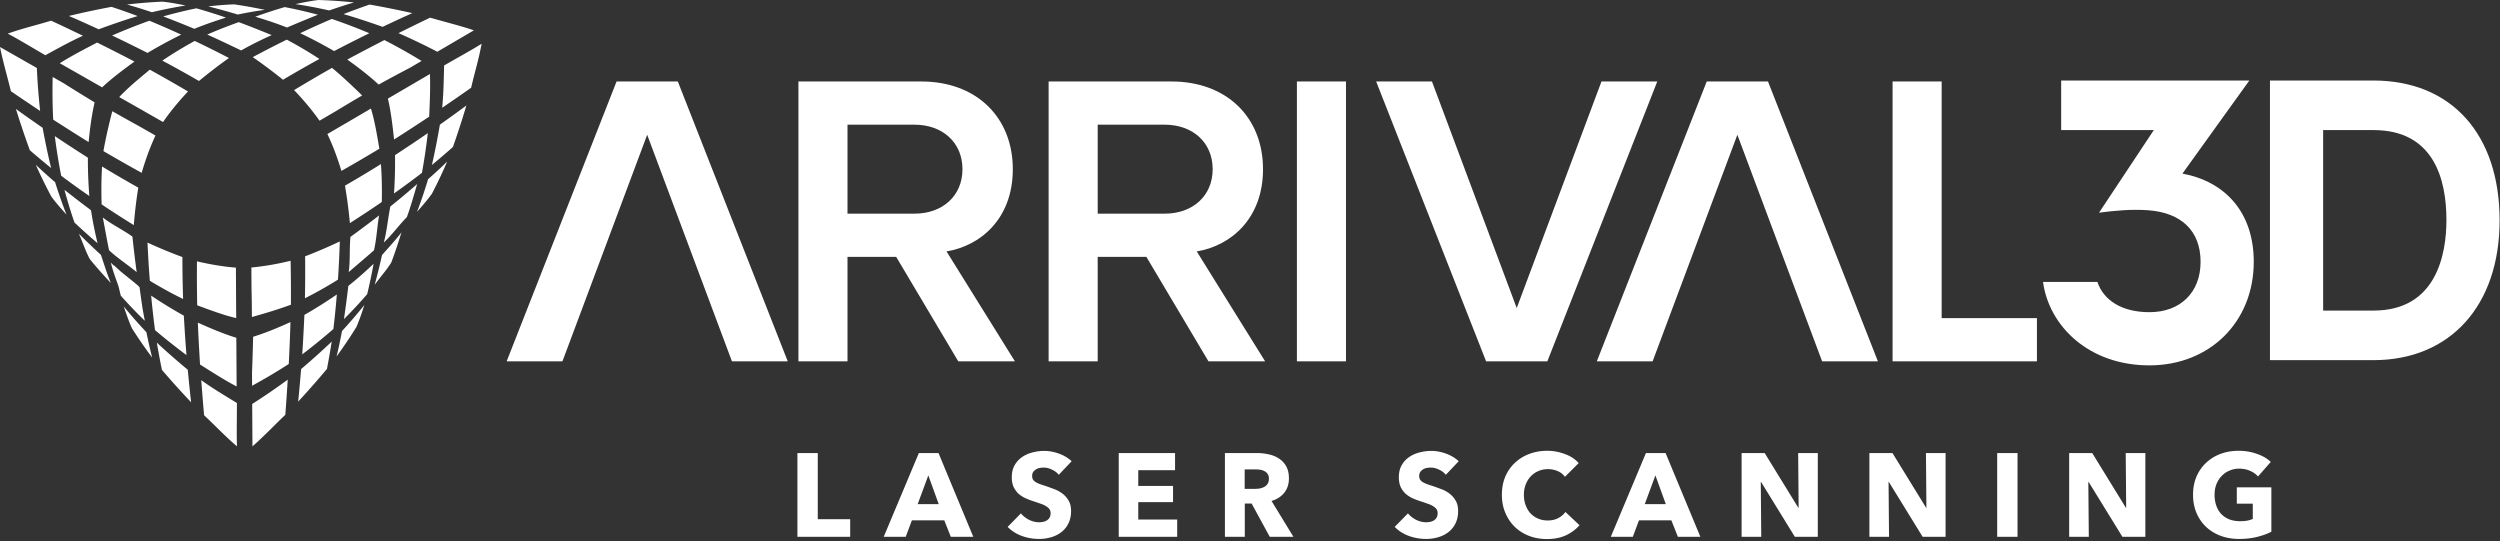
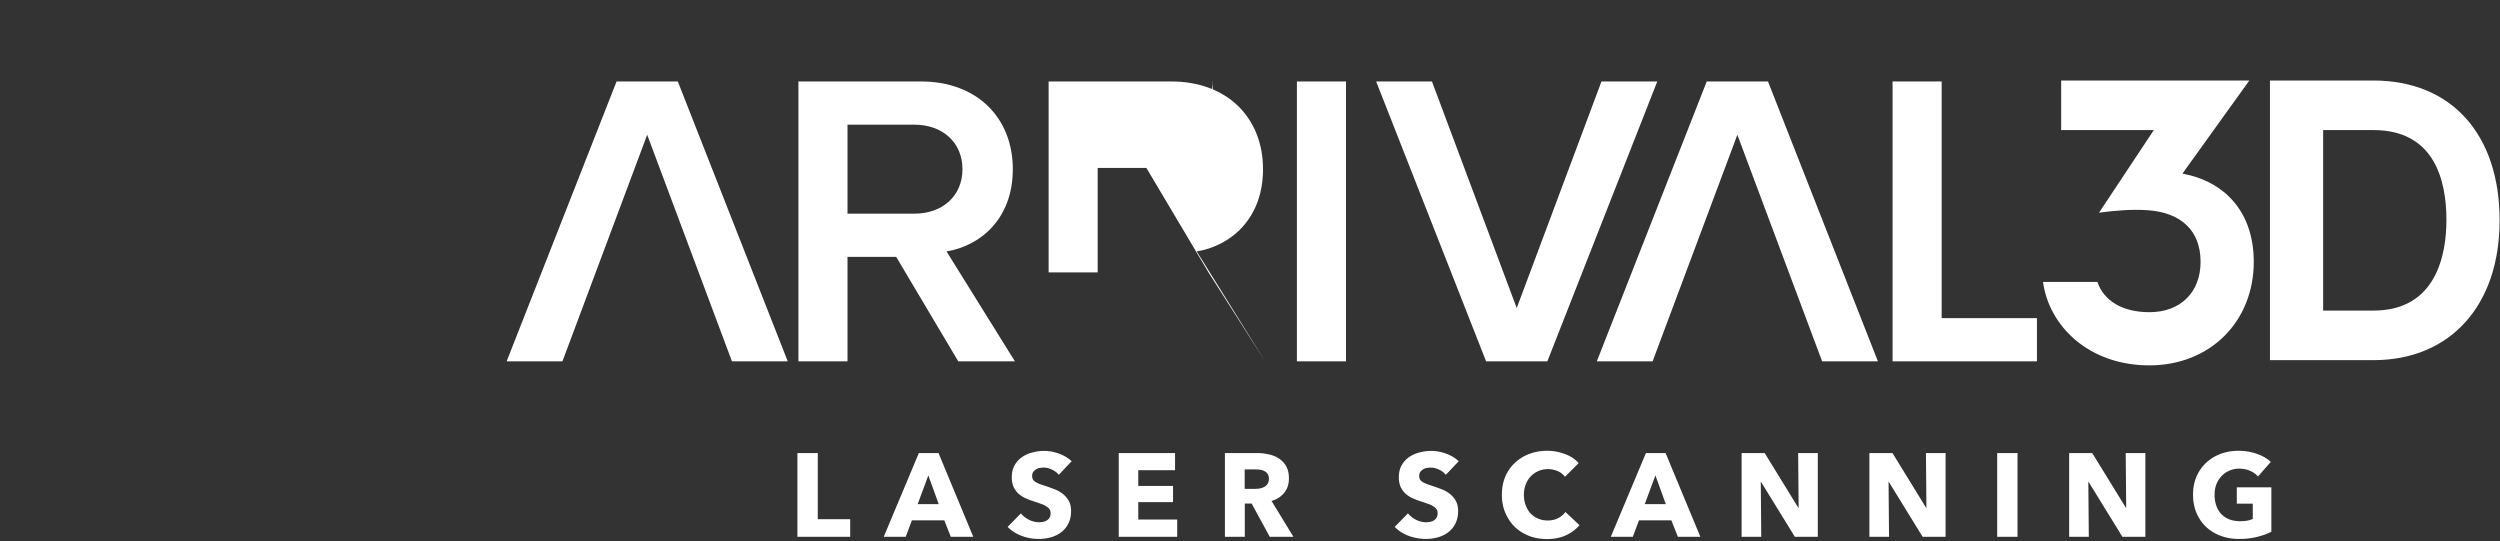
<svg xmlns="http://www.w3.org/2000/svg" width="1141" height="247" viewBox="0 0 1141 247" fill="none">
  <rect x="0" y="0" width="1141" height="247" fill="#333333" stroke="none" />
  <g clip-path="url(#a)">
    <g clip-path="url(#b)" fill="#fff">
-       <path d="m309.357 37.189 50.171 127.725h-25.467L295.377 61.51l-38.679 103.404h-25.466l50.17-127.725zM439.273 77.21c0-12.254-9.191-20.3-21.833-20.3h-30.642v40.6h30.642c12.642 0 21.833-8.046 21.833-20.3m-1.916 87.704-28.342-47.679h-22.217v47.679h-22.4V37.189h56.105c25.279 0 41.745 16.467 41.745 40.02 0 22.788-14.933 35.047-30.258 37.534l31.221 50.171zM553.465 77.21c0-12.254-9.191-20.3-21.833-20.3H500.99v40.6h30.642c12.642 0 21.833-8.046 21.833-20.3m-1.916 87.704-28.342-47.679H500.99v47.679h-22.4V37.189h56.104c25.28 0 41.746 16.467 41.746 40.02 0 22.788-14.937 35.047-30.25 37.534l31.213 50.171zM614.307 37.19h-22.4v127.724h22.4zm63.946 127.724L628.082 37.189h25.467l38.683 103.404 38.679-103.404h25.467l-50.171 127.725zM806.911 37.189l50.171 127.725h-25.466L792.932 61.51l-38.679 103.404h-25.467l50.171-127.725zm56.859 127.725V37.189h22.4v108h43.487v19.725zm117.216 1.842c-27.583 0-45.787-17.838-48.55-38.067h24.825c2.759 8.275 11.034 13.792 23.725 13.792 14.159 0 23.354-9.009 23.354-22.988 0-14.154-8.829-22.429-23.904-23.537-7.725-.55-15.262.187-22.437 1.108l25.004-37.696h-42.292v-22.62h85.879l-30.529 42.474c19.679 3.684 32.549 17.842 32.549 40.271 0 27.4-20.04 47.263-47.624 47.263M1083.27 59.368h-22.99v82.38h22.99c28.87 0 33.28-25.926 33.28-41.371 0-18.759-5.88-41.009-33.28-41.009m0 105h-47.26V36.752h47.26c35.48 0 57.55 24.458 57.55 63.808 0 38.979-22.62 63.808-57.55 63.808" />
-       <path fill-rule="evenodd" clip-rule="evenodd" d="M114.969 144.681c5.942-1.629 12.271-3.575 17.8-5.596.05-6.696 0-13.404-.133-20.067-5.7 1.404-12.046 2.542-17.905 3.063l.059 9.337c.112 4.384.166 8.825.179 13.263m.087 31.383-.033-5.896c.213-5.429.392-10.929.5-16.462 5.792-1.804 11.521-4.175 17.042-6.7-.175 6.5-.471 12.841-.763 19.116-5.437 3.513-11 6.805-16.746 9.942m.167 27.663c5.188-4.563 10.188-9.821 14.992-14.405.412-5.041.742-10.408 1.121-16.045-5.221 3.816-10.68 7.575-16.23 11.095zm22.721-41.992c.396-5.846.708-11.875.983-18.004 5.15-2.95 10.13-6.092 14.8-9.317a382 382 0 0 1-1.579 15.763 280 280 0 0 1-14.204 11.558m-1.871 21.575a409 409 0 0 0 13.15-14.942 369 369 0 0 0 2.175-12.471c-4.387 4.205-9.05 8.355-13.971 12.55-.433 5.209-.854 10.175-1.354 14.863m-28.262-38.133c-5.817-1.33-12.184-3.763-17.809-5.838a732 732 0 0 1-.112-20.062c5.812 1.345 11.85 2.425 17.779 2.87.046 7.059.071 15.405.142 23.03m.35 58.533c-.217-5.95-.025-12.367-.03-19.779-5.833-3.575-10.8-6.509-16.287-10.421.446 5.625.846 10.996 1.32 16.033 5.384 5.004 9.163 9.184 14.997 14.167m-24.592-67.254a565 565 0 0 1-.32-19.138c-5.497-2.016-10.792-4.241-15.926-6.596.275 5.867.596 11.692 1.075 17.434 4.817 2.908 9.875 5.746 15.171 8.3m3.667 47.146c-.563-4.688-1.038-9.634-1.538-14.85-4.975-4.138-9.683-8.23-14.116-12.371.75 4.441 1.533 8.641 2.325 12.429a376 376 0 0 0 13.329 14.792m-2.13-21.55c-5-3.709-9.879-7.588-14.358-11.384a401 401 0 0 1-1.758-15.737 211 211 0 0 0 14.912 9.133c.346 6.125.734 12.146 1.204 17.988m22.892 14.333c-5.887-3.117-11.137-6.517-16.7-10.029-.375-6.254-.742-12.604-.996-19.096 5.55 2.458 11.746 5.158 17.563 6.887.046 8.13.083 14.367.133 22.238m45.609-13.688c.858-3.508 1.691-7.425 2.479-11.608 3.741-4.067 7.133-8.017 10.212-11.9-1.2 3.746-2.35 7.096-3.646 10.075a215 215 0 0 1-9.045 13.433m19.412-64.366c-.833 4.733-1.25 11.658-2.362 15.929-4.042 3.596-7.521 6.458-11.521 9.937.758-4.641.279-11.087.816-16.079a544 544 0 0 0 13.067-9.787M190.386 84a394 394 0 0 1-12.246 10.263c-.942 4.625-1.758 12.258-2.988 16.442 3.963-3.721 6.813-7.813 10.534-11.609 1.429-3.77 3.454-10.754 4.7-15.095m-19.371 45.959c2.521-3.496 5.725-7.063 7.562-10.171 1.6-4.171 3.213-9.067 4.659-13.75-2.346 3.121-5.909 6.996-8.875 10.346a279 279 0 0 1-3.346 13.575m-14.038 15.696c3.838-3.859 7.417-7.696 10.617-11.413 1.046-4.408 2.058-9.054 2.904-13.841-3.571 3.408-7.408 6.816-11.516 10.091a565 565 0 0 1-2.005 15.163m47.109-71.917a218 218 0 0 1-6.938 14.646c-1.896 2.63-4.2 5.342-6.796 8.275a220 220 0 0 0 5.017-14.85c3.183-2.813 6.129-5.533 8.717-8.07m-64.917 62.383c5.263-2.625 10.283-5.516 15.071-8.483.4-5.75.654-11.575.858-17.442-5.104 2.409-10.375 4.7-15.846 6.788.075 6.337.05 12.758-.083 19.137M51.265 50.752a586 586 0 0 0 11.575 6.475l8.116 4.625c-2.479 5.329-4.666 11.391-6.295 17.029a731 731 0 0 1-17.45-9.913c1.012-5.804 2.491-12.258 4.054-18.216M24.044 35.135a257 257 0 0 0 .237 19.47c5.288 3.392 10.63 6.826 16.171 10.222.58-6.042 1.384-12.188 2.721-18.109a815 815 0 0 1-14.004-8.662zM.002 21.452l16.821 9.575c.27 6.566.8 13.17 1.496 19.604-4.692-3.146-9.175-6.121-13.338-8.996-1.566-6.45-3.62-13.413-4.979-20.183m25.009 40.67a790 790 0 0 0 15.1 9.855c-.025 5.933.212 11.816.662 17.475a377 377 0 0 1-12.858-9.25 275 275 0 0 1-2.904-18.08M7.26 49.714a404 404 0 0 0 6.362 18.858 376 376 0 0 0 9.713 8.121c-1.446-5.904-2.709-12.016-3.884-18.37-4.292-2.984-8.379-5.834-12.191-8.609m9.083 25.492c2.604 2.5 5.583 5.175 8.812 7.954 1.65 5.267 3.375 10.183 5.196 14.787-2.637-2.908-4.966-5.579-6.896-8.195a216 216 0 0 1-7.112-14.546M54.41 44.302c6.645 3.754 13.883 7.904 20.016 11.395 3.354-4.912 7.304-9.6 11.38-13.958a720 720 0 0 0-17.434-9.937c-4.612 3.829-9.9 8.133-13.962 12.5M3.548 15.347c5.263 2.784 10.725 6.15 17.146 9.859 6.008-3.267 11.037-6.1 17.167-8.896-5.096-2.425-9.942-4.767-14.542-6.871-7.03 2.158-12.538 3.346-19.771 5.908M74.09 27.672c4.858-3.308 9.837-6.27 14.77-8.987 5.217 2.454 10.421 5.087 15.638 7.787-4.604 3.263-9.183 6.742-13.68 10.492a555 555 0 0 0-16.728-9.292M31.427 7.281a382 382 0 0 1 19.475-4.154 337 337 0 0 1 11.93 4.2c-5.809 1.766-11.705 3.804-17.78 6.041-4.766-2.175-9.287-4.237-13.625-6.087m19.73 8.929c5.291 2.504 10.7 5.179 16.174 7.946a212 212 0 0 1 15.371-8.346 396 396 0 0 0-14.516-6.346 279 279 0 0 0-17.03 6.746M27.29 28.864c5.646-3.542 11.216-6.387 17.037-9.446 5.609 2.8 11.288 5.654 17.038 8.684-4.909 3.575-10.342 7.591-14.746 11.766a24974 24974 0 0 0-19.33-11.004m35.091 95.338c-3.687-3.092-9.475-6.913-12.612-10.017-1.096-5.296-1.838-9.738-2.85-14.942 3.637 2.979 9.462 5.784 13.52 8.742a515 515 0 0 0 1.942 16.217m3.725 22.2c-.362-1.821-.691-3.638-1.025-5.463v-.012l-.02-.105a599 599 0 0 1-1.371-9.754l-.321-.246-.025-.15c-2.15-1.904-5.275-4.316-8.08-6.62a225 225 0 0 1-3.22-2.942l.054.212a32 32 0 0 1-1.504-1.462c.908 3.867 2.296 7.333 3.525 10.912l1 4.155c3.242 3.67 6.867 7.466 10.758 11.275l-.004-.046zM35.99 106.647a271 271 0 0 0 10.083 9.688c1.417 4.242 2.992 9.267 4.525 12.858-3.333-3.591-6.77-7.441-9.583-10.908-1.771-3.146-3.254-7.708-5.025-11.638m-6.567-20c1.413 5.25 2.95 10.267 4.57 14.9 3.293 3.109 6.813 6.313 10.534 9.434-1.166-4.796-2.204-9.829-2.979-15.021a553 553 0 0 1-12.125-9.313m40.03 76.559a215 215 0 0 1-9.213-13.329c-1.33-2.959-2.525-6.305-3.767-10.025 3.13 3.845 6.575 7.762 10.35 11.775.846 4.162 1.725 8.075 2.63 11.579M46.58 75.989c-.362 5.863-.37 11.663-.195 17.296 4.783 3.22 9.695 6.354 14.679 9.462.462-5.625 1.116-11.333 2.046-17.112a584 584 0 0 1-16.53-9.646m98.539-69.271a569 569 0 0 0-14.129 5.846c-4.888-1.92-9.763-3.542-14.5-4.93 4.566-1.662 9.1-3.107 13.437-4.4 4.821.91 9.938 2.088 15.192 3.484m23.442 8.446a272 272 0 0 0-17.109-6.52 369 369 0 0 0-14.441 6.508 207 207 0 0 1 15.471 8.162 772 772 0 0 1 16.079-8.15M145.769 26.91a581 581 0 0 0-16.617 9.492c-4.541-3.692-9.158-7.109-13.796-10.33 5.18-2.754 10.355-5.445 15.534-7.979 4.962 2.667 9.979 5.571 14.879 8.817m19.513 16.67a609 609 0 0 0-11.392 6.788l-8.058 4.721c-3.38-4.808-7.542-9.737-11.609-13.97a726 726 0 0 1 17.313-10.15c4.521 3.778 9.366 8.287 13.746 12.612m27.133-15.762a261 261 0 0 0-16.979-9.533c-5.579 2.883-11.221 5.8-16.938 8.904 4.946 3.517 9.867 7.288 14.329 11.408 4.838-2.679 9.696-5.27 14.5-7.8zm23.879-13.979-16.708 9.783c-5.821-3.054-11.804-5.895-17.721-8.508 5.067-2.492 9.883-4.892 14.458-7.05 6.367 1.863 13.421 3.57 19.971 5.775m-28.108-7.842c-4.313 1.909-8.825 4.021-13.55 6.255-6.096-2.159-12.017-4.125-17.85-5.821a354 354 0 0 1 11.883-4.35 401 401 0 0 1 19.517 3.916M169.294 49.54c-6.571 3.875-13.787 8.067-19.875 11.63 2.579 5.362 4.663 11.133 6.4 16.833a706 706 0 0 0 17.321-10.125c-1.013-5.909-2.092-12.638-3.846-18.338m50.513-29.57c-5.046 3.158-10.696 6.203-17.113 9.916-.179 6.837-.237 12.604-.883 19.308 4.65-3.191 9.1-6.225 13.221-9.158 1.65-7.167 3.379-12.525 4.775-20.067m-45.95 54.92c.437 5.867.512 11.659.4 17.288-4.738 3.287-9.621 6.479-14.563 9.654-.525-5.63-1.25-11.33-2.246-17.092 5.488-3.175 11-6.47 16.409-9.85m38.995-26.746a381 381 0 0 1-6.141 18.938 333 333 0 0 1-9.604 8.229c1.375-5.913 2.562-12.033 3.658-18.412 4.262-3.042 8.312-5.926 12.087-8.755m-17.6 12.617c-4.816 3.337-9.837 6.68-14.97 10.038a212 212 0 0 1-.455 17.487 402 402 0 0 0 12.75-9.4 281 281 0 0 0 2.675-18.125m.975-26.988c.238 6.65-.079 12.905-.337 19.471-5.229 3.454-10.546 6.95-16.038 10.413-.65-6.033-1.408-12.75-2.82-18.654 7.02-4.1 12.404-7.255 19.195-11.23M94.577 15.781c5.142 2.279 10.221 4.729 15.492 7.237 4.621-2.62 9.296-4.908 13.929-7.004-5.062-2.062-10.025-4.05-15.025-5.908-4.667 1.675-9.442 3.504-14.396 5.675M57.981 2.072c3.488.971 7.317 2.159 11.346 3.509A224 224 0 0 1 84.694 2.5c-3.838-.777-7.338-1.414-10.562-1.74-5.105.217-10.53.642-16.15 1.312m37.076.846a297 297 0 0 1 13.47 3.721 156 156 0 0 1 12.375-2.137 217 217 0 0 0-13.958-2.496c-3.613.079-7.617.425-11.888.912M74.494 7.477C79.736 6.01 84.84 4.772 89.64 3.797c4.362 1.255 8.912 2.646 13.5 4.246-4.717 1.446-9.58 3.121-14.446 5.104a562 562 0 0 0-14.2-5.67m87.075-6.363A219 219 0 0 0 145.411.002c-3.225.366-6.709 1.045-10.546 1.875 4.9.725 10.021 1.691 15.408 2.891 4.017-1.4 7.825-2.641 11.296-3.654" />
+       <path d="m309.357 37.189 50.171 127.725h-25.467L295.377 61.51l-38.679 103.404h-25.466l50.17-127.725zM439.273 77.21c0-12.254-9.191-20.3-21.833-20.3h-30.642v40.6h30.642c12.642 0 21.833-8.046 21.833-20.3m-1.916 87.704-28.342-47.679h-22.217v47.679h-22.4V37.189h56.105c25.279 0 41.745 16.467 41.745 40.02 0 22.788-14.933 35.047-30.258 37.534l31.221 50.171zM553.465 77.21c0-12.254-9.191-20.3-21.833-20.3H500.99h30.642c12.642 0 21.833-8.046 21.833-20.3m-1.916 87.704-28.342-47.679H500.99v47.679h-22.4V37.189h56.104c25.28 0 41.746 16.467 41.746 40.02 0 22.788-14.937 35.047-30.25 37.534l31.213 50.171zM614.307 37.19h-22.4v127.724h22.4zm63.946 127.724L628.082 37.189h25.467l38.683 103.404 38.679-103.404h25.467l-50.171 127.725zM806.911 37.189l50.171 127.725h-25.466L792.932 61.51l-38.679 103.404h-25.467l50.171-127.725zm56.859 127.725V37.189h22.4v108h43.487v19.725zm117.216 1.842c-27.583 0-45.787-17.838-48.55-38.067h24.825c2.759 8.275 11.034 13.792 23.725 13.792 14.159 0 23.354-9.009 23.354-22.988 0-14.154-8.829-22.429-23.904-23.537-7.725-.55-15.262.187-22.437 1.108l25.004-37.696h-42.292v-22.62h85.879l-30.529 42.474c19.679 3.684 32.549 17.842 32.549 40.271 0 27.4-20.04 47.263-47.624 47.263M1083.27 59.368h-22.99v82.38h22.99c28.87 0 33.28-25.926 33.28-41.371 0-18.759-5.88-41.009-33.28-41.009m0 105h-47.26V36.752h47.26c35.48 0 57.55 24.458 57.55 63.808 0 38.979-22.62 63.808-57.55 63.808" />
      <path d="M363.942 245v-38.232h9.288v30.186h14.796V245zm70.004 0-2.97-7.506H416.18L413.372 245h-10.044l16.038-38.232h8.964L444.206 245zm-10.26-28.026-4.86 13.122h9.612zm59.536-.27q-1.188-1.512-3.132-2.376-1.89-.918-3.672-.918-.918 0-1.89.162a4.5 4.5 0 0 0-1.674.648 4.1 4.1 0 0 0-1.296 1.188q-.486.702-.486 1.836 0 .972.378 1.62.432.648 1.188 1.134.81.486 1.89.918 1.08.378 2.43.81 1.944.648 4.05 1.458a14.5 14.5 0 0 1 3.834 2.052 10.8 10.8 0 0 1 2.862 3.24q1.134 1.89 1.134 4.752 0 3.294-1.242 5.724a11.16 11.16 0 0 1-3.24 3.942q-2.052 1.566-4.698 2.322a19.8 19.8 0 0 1-5.454.756q-4.104 0-7.938-1.404-3.834-1.458-6.372-4.104l6.048-6.156q1.404 1.728 3.672 2.916 2.322 1.134 4.59 1.134 1.026 0 1.998-.216t1.674-.702q.756-.486 1.188-1.296t.432-1.944q0-1.08-.54-1.836t-1.566-1.35q-.972-.648-2.484-1.134a71 71 0 0 0-3.348-1.134 34 34 0 0 1-3.618-1.404 13 13 0 0 1-3.132-2.052 10.7 10.7 0 0 1-2.214-3.078q-.81-1.836-.81-4.428 0-3.186 1.296-5.454a11.3 11.3 0 0 1 3.402-3.726q2.106-1.458 4.752-2.106a20.8 20.8 0 0 1 5.346-.702q3.24 0 6.588 1.188 3.402 1.188 5.94 3.51zM510.59 245v-38.232h25.704v7.83H519.5v7.182h15.876v7.398H519.5v7.938h17.766V245zm68.927 0-8.262-15.174h-3.132V245h-9.072v-38.232h14.58q2.754 0 5.346.594 2.646.54 4.698 1.89a9.94 9.94 0 0 1 3.348 3.564q1.242 2.214 1.242 5.508 0 3.888-2.106 6.534t-5.832 3.78l9.99 16.362zm-.378-26.514q0-1.35-.594-2.16a3.4 3.4 0 0 0-1.458-1.296q-.864-.486-1.998-.648a14 14 0 0 0-2.106-.162h-4.914v8.91h4.374q1.134 0 2.322-.162a8 8 0 0 0 2.16-.702 3.9 3.9 0 0 0 1.566-1.404q.648-.918.648-2.376m80.734-1.782q-1.188-1.512-3.132-2.376-1.89-.918-3.672-.918-.918 0-1.89.162a4.5 4.5 0 0 0-1.674.648 4.1 4.1 0 0 0-1.296 1.188q-.486.702-.486 1.836 0 .972.378 1.62.432.648 1.188 1.134.81.486 1.89.918 1.08.378 2.43.81 1.944.648 4.05 1.458a14.5 14.5 0 0 1 3.834 2.052 10.8 10.8 0 0 1 2.862 3.24q1.134 1.89 1.134 4.752 0 3.294-1.242 5.724a11.16 11.16 0 0 1-3.24 3.942q-2.052 1.566-4.698 2.322a19.8 19.8 0 0 1-5.454.756q-4.104 0-7.938-1.404-3.834-1.458-6.372-4.104l6.048-6.156q1.404 1.728 3.672 2.916 2.322 1.134 4.59 1.134 1.026 0 1.998-.216t1.674-.702q.756-.486 1.188-1.296t.432-1.944q0-1.08-.54-1.836t-1.566-1.35q-.972-.648-2.484-1.134a71 71 0 0 0-3.348-1.134 34 34 0 0 1-3.618-1.404 13 13 0 0 1-3.132-2.052 10.7 10.7 0 0 1-2.214-3.078q-.81-1.836-.81-4.428 0-3.186 1.296-5.454a11.3 11.3 0 0 1 3.402-3.726q2.106-1.458 4.752-2.106a20.8 20.8 0 0 1 5.346-.702q3.24 0 6.588 1.188 3.402 1.188 5.94 3.51zm61.011 23.004q-2.538 2.916-6.264 4.644-3.726 1.674-8.586 1.674-4.428 0-8.208-1.458-3.726-1.458-6.48-4.104-2.754-2.7-4.32-6.426t-1.566-8.208q0-4.59 1.566-8.316 1.62-3.726 4.428-6.318 2.808-2.646 6.588-4.05t8.154-1.404q4.05 0 7.938 1.458 3.942 1.404 6.372 4.158l-6.264 6.264q-1.296-1.782-3.402-2.646a11.3 11.3 0 0 0-4.32-.864q-2.43 0-4.482.918a10.2 10.2 0 0 0-3.456 2.43q-1.458 1.566-2.268 3.726-.81 2.106-.81 4.644 0 2.592.81 4.752t2.214 3.726a10.6 10.6 0 0 0 3.456 2.376q1.998.864 4.374.864 2.754 0 4.806-1.08t3.294-2.808zM765.788 245l-2.97-7.506h-14.796L745.214 245H735.17l16.038-38.232h8.964L776.048 245zm-10.26-28.026-4.86 13.122h9.612zM819.168 245l-15.39-25.002h-.162l.216 25.002h-8.964v-38.232h10.53l15.336 24.948h.162l-.216-24.948h8.964V245zm58.322 0-15.39-25.002h-.162l.216 25.002h-8.964v-38.232h10.53l15.336 24.948h.162l-.216-24.948h8.964V245zm34.023 0v-38.232h9.288V245zm57.151 0-15.39-25.002h-.162l.216 25.002h-8.964v-38.232h10.53l15.336 24.948h.162l-.216-24.948h8.964V245zm67.986-2.322c-1.87.972-4.07 1.764-6.59 2.376-2.48.612-5.2.918-8.15.918-3.06 0-5.89-.486-8.48-1.458-2.55-.972-4.77-2.34-6.64-4.104q-2.76-2.646-4.32-6.318c-1.04-2.484-1.57-5.238-1.57-8.262 0-3.06.53-5.832 1.57-8.316 1.08-2.484 2.56-4.59 4.43-6.318 1.87-1.764 4.07-3.114 6.59-4.05s5.23-1.404 8.15-1.404c3.02 0 5.83.468 8.42 1.404 2.6.9 4.7 2.124 6.32 3.672l-5.83 6.642c-.9-1.044-2.09-1.89-3.56-2.538-1.48-.684-3.15-1.026-5.03-1.026-1.62 0-3.11.306-4.48.918a10.3 10.3 0 0 0-3.56 2.484c-1.01 1.044-1.8 2.304-2.38 3.78q-.81 2.16-.81 4.752c0 1.764.25 3.384.76 4.86.5 1.476 1.24 2.754 2.21 3.834 1.01 1.044 2.23 1.872 3.67 2.484 1.48.576 3.15.864 5.03.864 1.08 0 2.1-.072 3.07-.216q1.47-.27 2.7-.81v-6.966h-7.29v-7.452h15.77z" />
    </g>
  </g>
  <defs>
    <clipPath id="a">
      <path fill="#fff" d="M0 0h1141v247H0z" />
    </clipPath>
    <clipPath id="b">
      <path fill="#fff" d="M0 0h1141v247H0z" />
    </clipPath>
  </defs>
</svg>